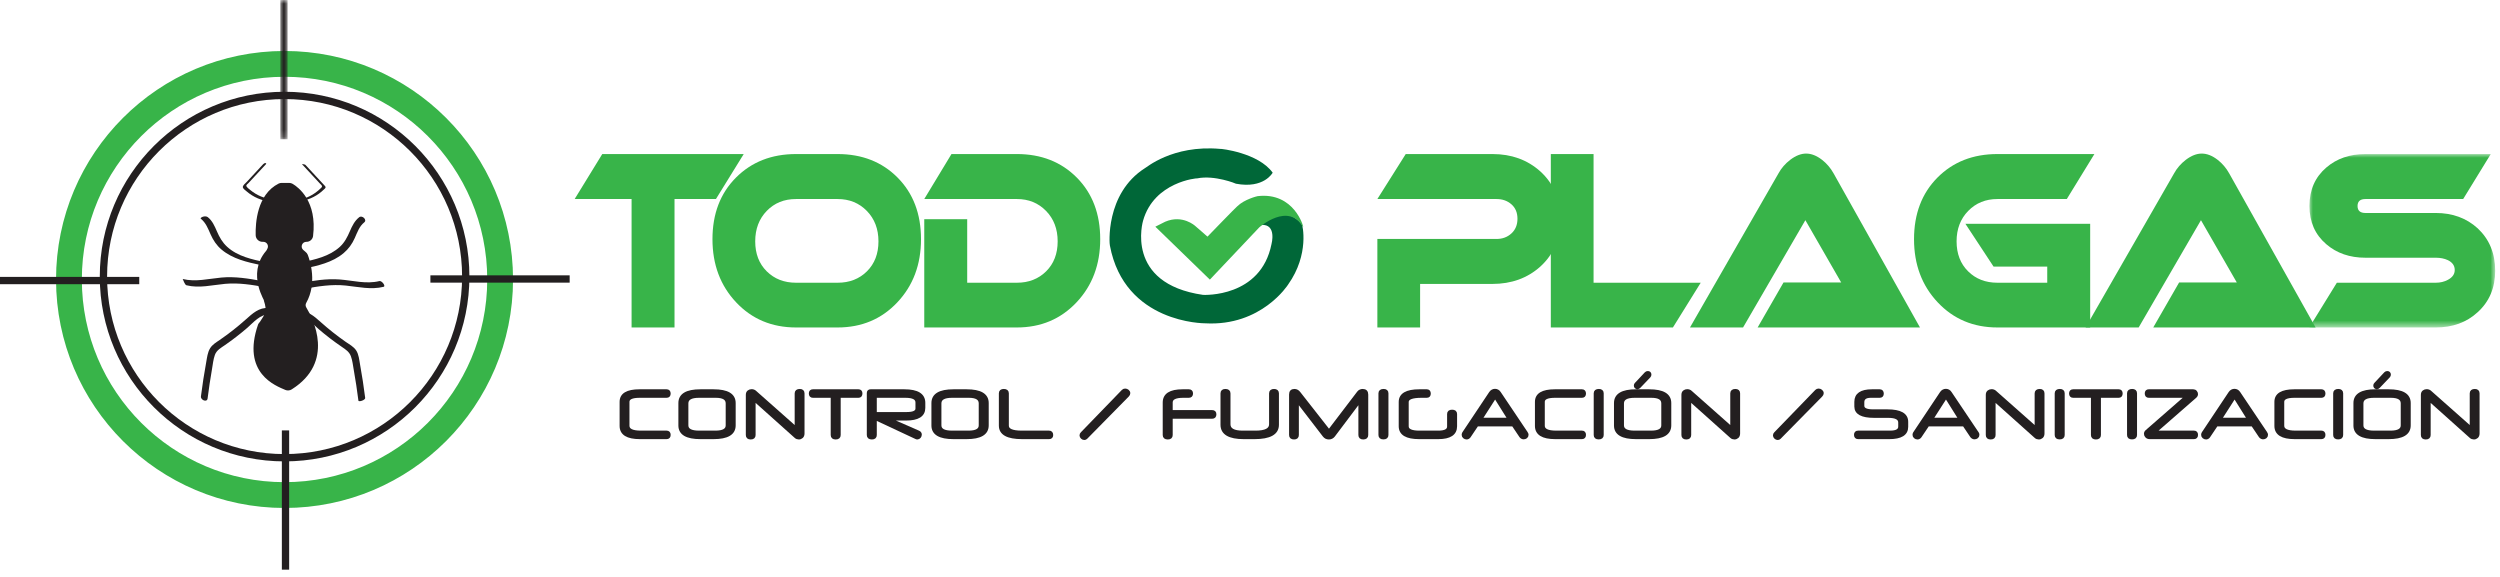
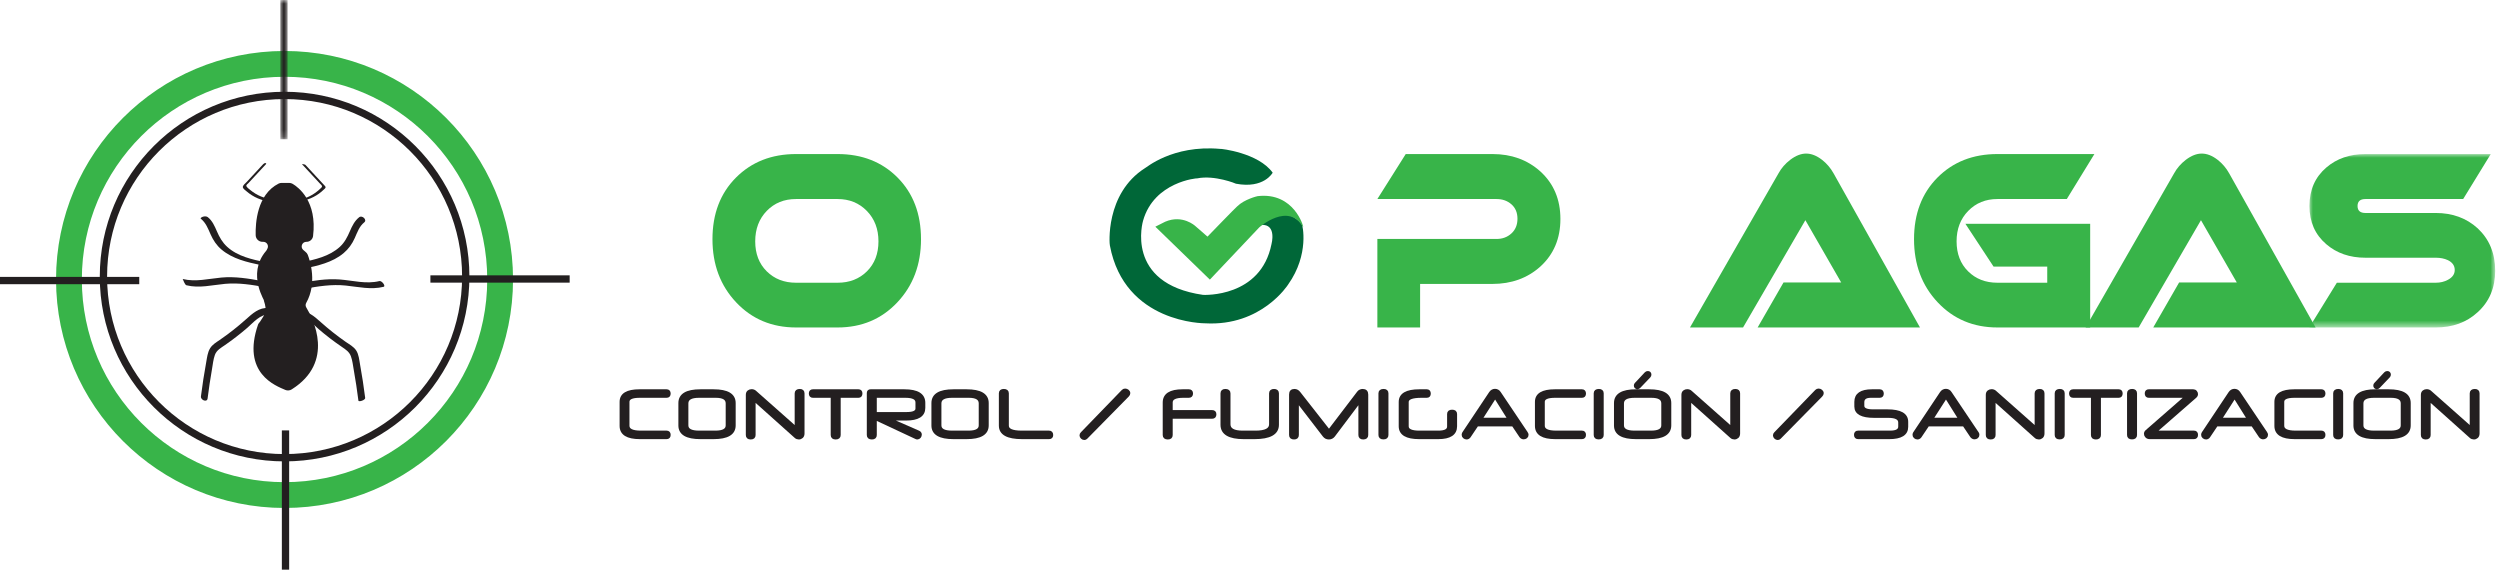
<svg xmlns="http://www.w3.org/2000/svg" xmlns:xlink="http://www.w3.org/1999/xlink" width="338px" height="78px" viewBox="0 0 338 78" version="1.1">
  <title>Group 183</title>
  <defs>
    <polygon id="path-1" points="0 0 1 0 1 18.827 0 18.827" />
    <polygon id="path-3" points="0 -7.10542736e-15 25.136 -7.10542736e-15 25.136 23.446 0 23.446" />
  </defs>
  <g id="Page-1" stroke="none" stroke-width="1" fill="none" fill-rule="evenodd">
    <g id="Group-183">
      <path d="M35.601,32.547 L35.488,32.547 C35.07,32.547 34.726,32.216 34.715,31.799 C34.673,30.179 34.895,26.382 37.734,24.955 C37.84,24.902 37.96,24.877 38.079,24.877 C38.342,24.877 38.828,24.877 39.099,24.877 C39.238,24.877 39.371,24.913 39.491,24.984 C40.229,25.421 42.749,27.27 42.18,31.895 C42.134,32.266 41.817,32.547 41.443,32.547 L41.414,32.547 C40.718,32.547 40.376,33.393 40.876,33.878 C40.976,33.975 41.085,34.071 41.206,34.163 C41.324,34.253 41.42,34.367 41.473,34.506 C41.784,35.317 42.738,38.273 41.27,40.883 C41.135,41.121 41.141,41.412 41.283,41.646 C42.209,43.169 45.129,48.888 39.361,52.519 C39.143,52.656 38.873,52.684 38.637,52.582 C37.379,52.037 32.794,50.403 35.028,43.932 C35.076,43.795 35.199,43.705 35.277,43.582 C35.981,42.484 36.329,42.135 35.806,40.566 C36.152,40.912 33.406,37.135 36.095,34.011 C36.134,33.965 36.168,33.915 36.195,33.861 L36.293,33.666 C36.55,33.152 36.176,32.547 35.601,32.547" id="Fill-1" fill="#231F20" />
      <path d="M35.601,32.547 L35.488,32.547 C35.07,32.547 34.726,32.216 34.715,31.799 C34.673,30.179 34.895,26.382 37.734,24.955 C37.84,24.902 37.96,24.877 38.079,24.877 C38.342,24.877 38.828,24.877 39.099,24.877 C39.238,24.877 39.371,24.913 39.491,24.984 C40.229,25.421 42.749,27.27 42.18,31.895 C42.134,32.266 41.817,32.547 41.443,32.547 L41.414,32.547 C40.718,32.547 40.376,33.393 40.876,33.878 C40.976,33.975 41.085,34.071 41.206,34.163 C41.324,34.253 41.42,34.367 41.473,34.506 C41.784,35.317 42.738,38.273 41.27,40.883 C41.135,41.121 41.141,41.412 41.283,41.646 C42.209,43.169 45.129,48.888 39.361,52.519 C39.143,52.656 38.873,52.684 38.637,52.582 C37.379,52.037 32.794,50.403 35.028,43.932 C35.076,43.795 35.199,43.705 35.277,43.582 C35.981,42.484 36.329,42.135 35.806,40.566 C36.152,40.912 33.406,37.135 36.095,34.011 C36.134,33.965 36.168,33.915 36.195,33.861 L36.293,33.666 C36.55,33.152 36.176,32.547 35.601,32.547 Z" id="Stroke-3" stroke="#231F20" stroke-width="0.296" />
      <path d="M36.063,26.822 C35.522,26.681 35.007,26.468 34.529,26.178 C34.296,26.038 34.074,25.881 33.864,25.709 C33.72,25.591 33.238,25.264 33.308,25.061 C33.345,24.953 33.529,24.819 33.606,24.735 C33.712,24.62 33.818,24.506 33.924,24.392 C34.147,24.151 34.369,23.912 34.592,23.672 C35.048,23.18 35.504,22.688 35.959,22.195 C36.033,22.116 35.972,22.056 35.886,22.049 C35.773,22.04 35.646,22.127 35.574,22.204 C35.075,22.742 34.577,23.28 34.079,23.817 C33.835,24.081 33.592,24.343 33.348,24.607 C33.195,24.773 32.793,25.064 32.833,25.322 C32.864,25.523 33.201,25.752 33.346,25.877 C33.571,26.072 33.811,26.248 34.064,26.405 C34.58,26.727 35.145,26.965 35.733,27.116 C35.875,27.152 36.266,26.875 36.063,26.822" id="Fill-5" fill="#231F20" />
      <path d="M35.929,35.466 C34.092,35.079 32.125,34.668 30.699,33.356 C30.063,32.771 29.668,32.069 29.329,31.285 C29.023,30.576 28.715,29.855 28.096,29.361 C27.928,29.228 27.674,29.24 27.475,29.289 C27.413,29.304 27.003,29.456 27.162,29.583 C27.834,30.119 28.129,30.912 28.466,31.673 C28.822,32.476 29.276,33.174 29.954,33.744 C31.456,35.006 33.396,35.445 35.27,35.84 C35.485,35.885 35.773,35.887 35.964,35.758 C36.104,35.662 36.14,35.51 35.929,35.466" id="Fill-7" fill="#231F20" />
      <path d="M35.41,37.992 C33.603,37.657 31.774,37.355 29.93,37.525 C28.186,37.687 26.444,38.149 24.701,37.719 C24.695,37.718 24.877,38.136 24.899,38.175 C24.962,38.28 25.073,38.536 25.204,38.569 C26.948,39 28.689,38.535 30.436,38.375 C32.279,38.207 34.106,38.506 35.914,38.842 C35.928,38.844 35.736,38.422 35.715,38.386 C35.657,38.288 35.539,38.016 35.41,37.992" id="Fill-9" fill="#231F20" />
      <path d="M36.307,41.649 C35.047,41.526 34.112,42.406 33.239,43.186 C32.119,44.187 30.937,45.116 29.698,45.966 C29.225,46.29 28.715,46.584 28.407,47.085 C28.063,47.642 27.994,48.348 27.878,48.98 C27.597,50.509 27.362,52.046 27.167,53.589 C27.104,54.088 27.994,54.457 28.067,53.872 C28.234,52.55 28.43,51.232 28.66,49.919 C28.771,49.286 28.833,48.597 29.051,47.989 C29.286,47.333 29.889,47.022 30.431,46.646 C31.459,45.932 32.451,45.166 33.4,44.351 C34.244,43.628 35.208,42.417 36.438,42.537 C37.057,42.598 36.817,41.699 36.307,41.649" id="Fill-11" fill="#231F20" />
      <path d="M41.167,27.092 C41.744,26.943 42.295,26.711 42.802,26.395 C43.025,26.256 43.239,26.101 43.442,25.933 C43.561,25.834 43.677,25.73 43.787,25.622 C43.863,25.548 44.012,25.439 44.018,25.327 C44.023,25.214 43.917,25.124 43.847,25.048 C43.732,24.922 43.614,24.797 43.498,24.671 C43.254,24.408 43.01,24.145 42.766,23.881 L41.304,22.303 C41.243,22.238 41.098,22.219 41.016,22.202 C40.994,22.198 40.807,22.177 40.836,22.208 L42.235,23.718 C42.458,23.958 42.681,24.198 42.903,24.438 C43.02,24.564 43.136,24.69 43.253,24.816 C43.338,24.907 43.548,25.071 43.538,25.207 C43.529,25.323 43.386,25.425 43.308,25.502 C43.216,25.592 43.12,25.68 43.022,25.763 C42.789,25.962 42.54,26.141 42.279,26.3 C41.791,26.595 41.262,26.813 40.71,26.956 C40.661,26.969 40.857,27.042 40.865,27.045 C40.95,27.071 41.076,27.115 41.167,27.092" id="Fill-13" fill="#231F20" />
      <path d="M41.072,36.325 C42.959,35.927 44.938,35.498 46.453,34.225 C47.121,33.663 47.611,32.976 47.965,32.182 C48.303,31.428 48.578,30.596 49.245,30.065 C49.679,29.718 48.959,29.052 48.559,29.371 C47.938,29.864 47.608,30.556 47.3,31.267 C46.962,32.051 46.593,32.778 45.956,33.365 C44.541,34.665 42.614,35.087 40.791,35.471 C40.181,35.6 40.563,36.432 41.072,36.325" id="Fill-15" fill="#231F20" />
      <path d="M41.152,39.05 C43.003,38.706 44.864,38.409 46.75,38.607 C48.456,38.786 50.159,39.198 51.862,38.777 C52.202,38.693 51.619,37.92 51.295,38 C49.512,38.441 47.731,37.923 45.945,37.786 C44.143,37.648 42.351,37.946 40.585,38.273 C40.253,38.335 40.822,39.111 41.152,39.05" id="Fill-17" fill="#231F20" />
      <path d="M39.993,42.591 C41.198,42.473 42.253,43.787 43.073,44.49 C44.077,45.352 45.129,46.156 46.222,46.902 C46.736,47.252 47.225,47.563 47.445,48.176 C47.652,48.75 47.719,49.393 47.825,49.991 C48.072,51.376 48.28,52.767 48.457,54.162 C48.484,54.382 49.411,54.107 49.371,53.787 C49.181,52.282 48.953,50.782 48.681,49.289 C48.567,48.663 48.513,47.933 48.16,47.387 C47.818,46.859 47.214,46.55 46.711,46.199 C45.538,45.38 44.416,44.49 43.35,43.537 C42.461,42.742 41.59,41.961 40.325,42.085 C40.016,42.115 39.359,42.653 39.993,42.591" id="Fill-19" fill="#231F20" />
      <path d="M62.97,37.393 C62.97,50.92 52.004,61.886 38.477,61.886 C24.95,61.886 13.984,50.92 13.984,37.393 C13.984,23.866 24.95,12.9 38.477,12.9 C52.004,12.9 62.97,23.866 62.97,37.393 Z" id="Stroke-21" stroke="#231F20" stroke-width="0.988" />
      <path d="M67.618,37.785 C67.618,53.883 54.568,66.933 38.47,66.933 C22.371,66.933 9.321,53.883 9.321,37.785 C9.321,21.687 22.371,8.637 38.47,8.637 C54.568,8.637 67.618,21.687 67.618,37.785 Z" id="Stroke-23" stroke="#38B449" stroke-width="3.489" />
      <g id="Group-27" transform="translate(37.89, 0)">
        <mask id="mask-2" fill="white">
          <use xlink:href="#path-1" />
        </mask>
        <g id="Clip-26" />
        <line x1="0.5" y1="-0" x2="0.5" y2="18.827" id="Stroke-25" stroke="#231F20" stroke-width="0.988" mask="url(#mask-2)" />
      </g>
      <line x1="38.6" y1="58.191" x2="38.6" y2="77.018" id="Stroke-28" stroke="#231F20" stroke-width="0.988" />
      <line x1="77.018" y1="37.72" x2="58.191" y2="37.72" id="Stroke-30" stroke="#231F20" stroke-width="0.988" />
      <line x1="18.827" y1="37.93" x2="-1.0658141e-14" y2="37.93" id="Stroke-32" stroke="#231F20" stroke-width="0.988" />
-       <polygon id="Fill-34" fill="#38B449" points="100.55 20.828 96.793 26.909 91.195 26.909 91.195 44.274 85.39 44.274 85.39 26.909 77.694 26.909 81.426 20.828" />
      <path d="M113.248,26.909 L107.624,26.909 C106.018,26.909 104.696,27.446 103.66,28.518 C102.623,29.592 102.105,30.963 102.105,32.632 C102.105,34.302 102.623,35.651 103.66,36.681 C104.696,37.711 106.018,38.225 107.624,38.225 L113.248,38.225 C114.854,38.225 116.176,37.711 117.213,36.681 C118.249,35.651 118.768,34.302 118.768,32.632 C118.768,30.963 118.245,29.592 117.2,28.518 C116.154,27.446 114.837,26.909 113.248,26.909 M124.52,32.34 C124.52,35.765 123.454,38.611 121.32,40.876 C119.186,43.141 116.496,44.274 113.248,44.274 L107.624,44.274 C104.359,44.274 101.66,43.141 99.527,40.876 C97.393,38.611 96.326,35.765 96.326,32.34 C96.326,28.914 97.384,26.139 99.5,24.014 C101.617,21.89 104.325,20.828 107.624,20.828 L113.248,20.828 C116.547,20.828 119.251,21.89 121.359,24.014 C123.466,26.139 124.52,28.914 124.52,32.34" id="Fill-36" fill="#38B449" />
-       <path d="M148.749,32.339 C148.749,35.765 147.682,38.61 145.549,40.875 C143.415,43.141 140.724,44.274 137.477,44.274 L124.96,44.274 L124.96,29.64 L130.765,29.64 L130.765,38.225 L137.477,38.225 C139.083,38.225 140.405,37.71 141.441,36.68 C142.478,35.651 142.996,34.301 142.996,32.631 C142.996,30.963 142.474,29.591 141.428,28.518 C140.383,27.445 139.066,26.908 137.477,26.908 L124.96,26.908 L128.64,20.827 L137.477,20.827 C140.776,20.827 143.479,21.89 145.587,24.014 C147.695,26.139 148.749,28.914 148.749,32.339" id="Fill-38" fill="#38B449" />
      <path d="M210.967,29.608 C210.967,32.253 210.06,34.399 208.246,36.046 C206.501,37.608 204.342,38.388 201.768,38.388 L191.998,38.388 L191.998,44.274 L186.219,44.274 L186.219,32.307 L202.338,32.307 C203.132,32.307 203.802,32.058 204.346,31.559 C204.89,31.061 205.162,30.4 205.162,29.575 C205.162,28.752 204.89,28.101 204.346,27.624 C203.802,27.148 203.132,26.909 202.338,26.909 L186.219,26.909 L190.054,20.828 L201.794,20.828 C204.35,20.828 206.501,21.608 208.246,23.169 C210.06,24.817 210.967,26.963 210.967,29.608" id="Fill-40" fill="#38B449" />
-       <polygon id="Fill-42" fill="#38B449" points="229.936 38.225 226.178 44.274 209.671 44.274 209.671 20.828 215.45 20.828 215.45 38.225" />
      <path d="M237.632,44.274 L241.13,38.193 L248.93,38.193 L244.085,29.77 L235.662,44.274 L228.485,44.274 L240.457,23.429 C240.836,22.735 241.363,22.128 242.037,21.608 C242.78,21.045 243.497,20.763 244.188,20.763 C244.896,20.763 245.613,21.045 246.339,21.608 C246.978,22.107 247.496,22.714 247.894,23.429 L259.581,44.274 L237.632,44.274 Z" id="Fill-44" fill="#38B449" />
      <path d="M283.162,20.828 L279.431,26.909 L270.05,26.909 C268.46,26.909 267.143,27.446 266.098,28.518 C265.053,29.592 264.53,30.963 264.53,32.632 C264.53,34.302 265.049,35.651 266.085,36.681 C267.122,37.711 268.443,38.225 270.05,38.225 L276.787,38.225 L276.787,36.047 L269.531,36.047 L265.723,30.258 L282.592,30.258 L282.592,44.274 L270.05,44.274 C266.802,44.274 264.111,43.141 261.977,40.876 C259.844,38.611 258.777,35.766 258.777,32.34 C258.777,28.914 259.831,26.14 261.938,24.015 C264.047,21.89 266.75,20.828 270.05,20.828 L283.162,20.828 Z" id="Fill-46" fill="#38B449" />
      <path d="M291.118,44.274 L294.615,38.193 L302.416,38.193 L297.57,29.77 L289.147,44.274 L281.971,44.274 L293.942,23.429 C294.322,22.735 294.849,22.128 295.522,21.608 C296.264,21.045 296.983,20.763 297.673,20.763 C298.382,20.763 299.099,21.045 299.825,21.608 C300.464,22.107 300.981,22.714 301.38,23.429 L313.067,44.274 L291.118,44.274 Z" id="Fill-48" fill="#38B449" />
      <g id="Group-52" transform="translate(312.211, 20.828)">
        <mask id="mask-4" fill="white">
          <use xlink:href="#path-3" />
        </mask>
        <g id="Clip-51" />
        <path d="M24.54,-7.10542736e-15 L20.809,6.081 L7.593,6.081 C6.884,6.081 6.53,6.396 6.53,7.024 C6.53,7.653 6.884,7.967 7.593,7.967 L17.103,7.967 C19.366,7.967 21.258,8.661 22.778,10.048 C24.35,11.523 25.137,13.43 25.137,15.771 C25.137,18.092 24.342,19.967 22.752,21.397 C21.267,22.763 19.384,23.446 17.103,23.446 L0,23.446 L3.731,17.397 L17.103,17.397 C17.708,17.397 18.252,17.268 18.735,17.007 C19.357,16.682 19.669,16.238 19.669,15.674 C19.669,15.089 19.357,14.645 18.735,14.341 C18.269,14.125 17.725,14.016 17.103,14.016 L7.593,14.016 C5.484,14.016 3.723,13.409 2.307,12.194 C0.786,10.894 0.026,9.17 0.026,7.024 C0.026,4.856 0.786,3.122 2.307,1.821 C3.723,0.607 5.484,-7.10542736e-15 7.593,-7.10542736e-15 L24.54,-7.10542736e-15 Z" id="Fill-50" fill="#38B449" mask="url(#mask-4)" />
      </g>
      <path d="M86.491,53.584 C85.433,53.584 84.904,53.833 84.904,54.329 L84.904,57.565 C84.904,58.135 85.484,58.419 86.645,58.419 L90.129,58.419 C90.359,58.419 90.474,58.545 90.474,58.796 C90.474,59.047 90.359,59.172 90.129,59.172 L86.518,59.172 C84.819,59.172 83.969,58.643 83.969,57.585 L83.969,54.328 C83.969,53.33 84.801,52.831 86.464,52.831 L90.129,52.831 C90.359,52.831 90.474,52.958 90.474,53.212 C90.474,53.46 90.359,53.584 90.129,53.584 L86.491,53.584 Z" id="Fill-53" fill="#231F20" />
      <path d="M86.491,53.584 C85.433,53.584 84.904,53.833 84.904,54.329 L84.904,57.565 C84.904,58.135 85.484,58.419 86.645,58.419 L90.129,58.419 C90.359,58.419 90.474,58.545 90.474,58.796 C90.474,59.047 90.359,59.172 90.129,59.172 L86.518,59.172 C84.819,59.172 83.969,58.643 83.969,57.585 L83.969,54.328 C83.969,53.33 84.801,52.831 86.464,52.831 L90.129,52.831 C90.359,52.831 90.474,52.958 90.474,53.212 C90.474,53.46 90.359,53.584 90.129,53.584 L86.491,53.584 Z" id="Stroke-55" stroke="#231F20" stroke-width="0.397" />
      <path d="M98.312,54.538 C98.312,53.902 97.799,53.584 96.772,53.584 L94.508,53.584 C93.415,53.584 92.869,53.902 92.869,54.538 L92.869,57.51 C92.869,58.116 93.415,58.419 94.508,58.419 L96.718,58.419 C97.781,58.419 98.312,58.116 98.312,57.51 L98.312,54.538 Z M99.265,57.512 C99.265,58.619 98.333,59.172 96.47,59.172 L94.701,59.172 C92.844,59.172 91.916,58.625 91.916,57.53 L91.916,54.491 C91.916,53.384 92.844,52.831 94.701,52.831 L96.47,52.831 C98.333,52.831 99.265,53.384 99.265,54.491 L99.265,57.512 Z" id="Fill-57" fill="#231F20" />
      <path d="M98.312,54.538 C98.312,53.902 97.799,53.584 96.772,53.584 L94.508,53.584 C93.415,53.584 92.869,53.902 92.869,54.538 L92.869,57.51 C92.869,58.116 93.415,58.419 94.508,58.419 L96.718,58.419 C97.781,58.419 98.312,58.116 98.312,57.51 L98.312,54.538 Z M99.265,57.512 C99.265,58.619 98.333,59.172 96.47,59.172 L94.701,59.172 C92.844,59.172 91.916,58.625 91.916,57.53 L91.916,54.491 C91.916,53.384 92.844,52.831 94.701,52.831 L96.47,52.831 C98.333,52.831 99.265,53.384 99.265,54.491 L99.265,57.512 Z" id="Stroke-59" stroke="#231F20" stroke-width="0.397" />
      <path d="M108.573,58.592 C108.573,58.804 108.514,58.961 108.4,59.064 C108.285,59.167 108.153,59.218 108.001,59.218 C107.928,59.218 107.853,59.204 107.775,59.177 C107.695,59.15 107.623,59.103 107.556,59.036 L101.959,54.029 L101.959,58.819 C101.959,59.085 101.805,59.218 101.496,59.218 C101.188,59.218 101.034,59.085 101.034,58.819 L101.034,53.384 C101.034,53.185 101.094,53.04 101.216,52.949 C101.335,52.858 101.469,52.813 101.615,52.813 C101.698,52.813 101.784,52.826 101.868,52.854 C101.953,52.881 102.028,52.928 102.094,52.994 L107.638,57.903 L107.638,53.185 C107.638,52.919 107.802,52.786 108.129,52.786 C108.424,52.786 108.573,52.919 108.573,53.185 L108.573,58.592 Z" id="Fill-61" fill="#231F20" />
      <path d="M108.573,58.592 C108.573,58.804 108.514,58.961 108.4,59.064 C108.285,59.167 108.153,59.218 108.001,59.218 C107.928,59.218 107.853,59.204 107.775,59.177 C107.695,59.15 107.623,59.103 107.556,59.036 L101.959,54.029 L101.959,58.819 C101.959,59.085 101.805,59.218 101.496,59.218 C101.188,59.218 101.034,59.085 101.034,58.819 L101.034,53.384 C101.034,53.185 101.094,53.04 101.216,52.949 C101.335,52.858 101.469,52.813 101.615,52.813 C101.698,52.813 101.784,52.826 101.868,52.854 C101.953,52.881 102.028,52.928 102.094,52.994 L107.638,57.903 L107.638,53.185 C107.638,52.919 107.802,52.786 108.129,52.786 C108.424,52.786 108.573,52.919 108.573,53.185 L108.573,58.592 Z" id="Stroke-63" stroke="#231F20" stroke-width="0.397" />
      <path d="M113.463,53.584 L113.463,58.818 C113.463,59.085 113.303,59.218 112.982,59.218 C112.668,59.218 112.51,59.085 112.51,58.818 L112.51,53.584 L109.907,53.584 C109.671,53.584 109.553,53.454 109.553,53.194 C109.553,52.952 109.671,52.831 109.907,52.831 L116.067,52.831 C116.291,52.831 116.402,52.952 116.402,53.194 C116.402,53.454 116.291,53.584 116.067,53.584 L113.463,53.584 Z" id="Fill-65" fill="#231F20" />
      <path d="M113.463,53.584 L113.463,58.818 C113.463,59.085 113.303,59.218 112.982,59.218 C112.668,59.218 112.51,59.085 112.51,58.818 L112.51,53.584 L109.907,53.584 C109.671,53.584 109.553,53.454 109.553,53.194 C109.553,52.952 109.671,52.831 109.907,52.831 L116.067,52.831 C116.291,52.831 116.402,52.952 116.402,53.194 C116.402,53.454 116.291,53.584 116.067,53.584 L113.463,53.584 Z" id="Stroke-67" stroke="#231F20" stroke-width="0.397" />
      <path d="M123.969,54.41 C123.969,53.86 123.451,53.584 122.416,53.584 L118.344,53.584 L118.344,55.907 L122.581,55.907 C123.505,55.907 123.969,55.683 123.969,55.235 L123.969,54.41 Z M124.903,55.145 C124.903,56.155 124.099,56.66 122.49,56.66 L120.177,56.66 L124.177,58.41 C124.267,58.447 124.332,58.497 124.371,58.56 C124.412,58.624 124.43,58.689 124.43,58.755 C124.43,58.87 124.391,58.976 124.314,59.073 C124.234,59.17 124.135,59.218 124.013,59.218 C123.96,59.218 123.898,59.2 123.832,59.163 L118.344,56.596 L118.344,58.819 C118.344,59.085 118.189,59.218 117.88,59.218 C117.555,59.218 117.391,59.085 117.391,58.819 L117.391,53.139 C117.391,52.934 117.493,52.831 117.7,52.831 L122.272,52.831 C124.025,52.831 124.903,53.375 124.903,54.464 L124.903,55.145 Z" id="Fill-69" fill="#231F20" />
      <path d="M123.969,54.41 C123.969,53.86 123.451,53.584 122.416,53.584 L118.344,53.584 L118.344,55.907 L122.581,55.907 C123.505,55.907 123.969,55.683 123.969,55.235 L123.969,54.41 Z M124.903,55.145 C124.903,56.155 124.099,56.66 122.49,56.66 L120.177,56.66 L124.177,58.41 C124.267,58.447 124.332,58.497 124.371,58.56 C124.412,58.624 124.43,58.689 124.43,58.755 C124.43,58.87 124.391,58.976 124.314,59.073 C124.234,59.17 124.135,59.218 124.013,59.218 C123.96,59.218 123.898,59.2 123.832,59.163 L118.344,56.596 L118.344,58.819 C118.344,59.085 118.189,59.218 117.88,59.218 C117.555,59.218 117.391,59.085 117.391,58.819 L117.391,53.139 C117.391,52.934 117.493,52.831 117.7,52.831 L122.272,52.831 C124.025,52.831 124.903,53.375 124.903,54.464 L124.903,55.145 Z" id="Stroke-71" stroke="#231F20" stroke-width="0.397" />
      <path d="M132.523,54.538 C132.523,53.902 132.01,53.584 130.983,53.584 L128.719,53.584 C127.626,53.584 127.08,53.902 127.08,54.538 L127.08,57.51 C127.08,58.116 127.626,58.419 128.719,58.419 L130.929,58.419 C131.992,58.419 132.523,58.116 132.523,57.51 L132.523,54.538 Z M133.476,57.512 C133.476,58.619 132.544,59.172 130.681,59.172 L128.912,59.172 C127.055,59.172 126.127,58.625 126.127,57.53 L126.127,54.491 C126.127,53.384 127.055,52.831 128.912,52.831 L130.681,52.831 C132.544,52.831 133.476,53.384 133.476,54.491 L133.476,57.512 Z" id="Fill-73" fill="#231F20" />
      <path d="M132.523,54.538 C132.523,53.902 132.01,53.584 130.983,53.584 L128.719,53.584 C127.626,53.584 127.08,53.902 127.08,54.538 L127.08,57.51 C127.08,58.116 127.626,58.419 128.719,58.419 L130.929,58.419 C131.992,58.419 132.523,58.116 132.523,57.51 L132.523,54.538 Z M133.476,57.512 C133.476,58.619 132.544,59.172 130.681,59.172 L128.912,59.172 C127.055,59.172 126.127,58.625 126.127,57.53 L126.127,54.491 C126.127,53.384 127.055,52.831 128.912,52.831 L130.681,52.831 C132.544,52.831 133.476,53.384 133.476,54.491 L133.476,57.512 Z" id="Stroke-75" stroke="#231F20" stroke-width="0.397" />
      <path d="M138.184,59.172 C136.225,59.172 135.245,58.631 135.245,57.548 L135.245,53.175 C135.245,52.915 135.402,52.785 135.716,52.785 C136.037,52.785 136.197,52.916 136.197,53.176 L136.197,57.556 C136.197,58.131 136.844,58.419 138.139,58.419 L141.831,58.419 C142.073,58.419 142.194,58.553 142.194,58.822 C142.194,59.055 142.073,59.172 141.831,59.172 L138.184,59.172 Z" id="Fill-77" fill="#231F20" />
      <path d="M138.184,59.172 C136.225,59.172 135.245,58.631 135.245,57.548 L135.245,53.175 C135.245,52.915 135.402,52.785 135.716,52.785 C136.037,52.785 136.197,52.916 136.197,53.176 L136.197,57.556 C136.197,58.131 136.844,58.419 138.139,58.419 L141.831,58.419 C142.073,58.419 142.194,58.553 142.194,58.822 C142.194,59.055 142.073,59.172 141.831,59.172 L138.184,59.172 Z" id="Stroke-79" stroke="#231F20" stroke-width="0.397" />
      <path d="M146.848,59.182 C146.775,59.254 146.694,59.291 146.603,59.291 C146.488,59.291 146.384,59.247 146.29,59.159 C146.196,59.072 146.149,58.97 146.149,58.855 C146.149,58.759 146.195,58.665 146.286,58.574 L151.819,52.858 C151.904,52.774 152.004,52.731 152.119,52.731 C152.179,52.731 152.24,52.742 152.3,52.763 C152.361,52.785 152.413,52.815 152.459,52.854 C152.504,52.893 152.542,52.939 152.573,52.99 C152.602,53.041 152.618,53.098 152.618,53.158 C152.618,53.266 152.569,53.37 152.473,53.466 L146.848,59.182 Z" id="Fill-81" fill="#231F20" />
      <path d="M146.848,59.182 C146.775,59.254 146.694,59.291 146.603,59.291 C146.488,59.291 146.384,59.247 146.29,59.159 C146.196,59.072 146.149,58.97 146.149,58.855 C146.149,58.759 146.195,58.665 146.286,58.574 L151.819,52.858 C151.904,52.774 152.004,52.731 152.119,52.731 C152.179,52.731 152.24,52.742 152.3,52.763 C152.361,52.785 152.413,52.815 152.459,52.854 C152.504,52.893 152.542,52.939 152.573,52.99 C152.602,53.041 152.618,53.098 152.618,53.158 C152.618,53.266 152.569,53.37 152.473,53.466 L146.848,59.182 Z" id="Stroke-83" stroke="#231F20" stroke-width="0.397" />
      <path d="M158.351,56.414 L158.351,58.819 C158.351,59.084 158.197,59.218 157.888,59.218 C157.562,59.218 157.398,59.084 157.398,58.819 L157.398,54.419 C157.398,53.361 158.227,52.831 159.884,52.831 L160.728,52.831 C160.976,52.831 161.1,52.953 161.1,53.194 C161.1,53.455 160.976,53.584 160.728,53.584 L159.975,53.584 C158.892,53.584 158.351,53.859 158.351,54.41 L158.351,55.644 L163.894,55.644 C164.136,55.644 164.257,55.767 164.257,56.016 C164.257,56.282 164.136,56.414 163.894,56.414 L158.351,56.414 Z" id="Fill-85" fill="#231F20" />
      <path d="M158.351,56.414 L158.351,58.819 C158.351,59.084 158.197,59.218 157.888,59.218 C157.562,59.218 157.398,59.084 157.398,58.819 L157.398,54.419 C157.398,53.361 158.227,52.831 159.884,52.831 L160.728,52.831 C160.976,52.831 161.1,52.953 161.1,53.194 C161.1,53.455 160.976,53.584 160.728,53.584 L159.975,53.584 C158.892,53.584 158.351,53.859 158.351,54.41 L158.351,55.644 L163.894,55.644 C164.136,55.644 164.257,55.767 164.257,56.016 C164.257,56.282 164.136,56.414 163.894,56.414 L158.351,56.414 Z" id="Stroke-87" stroke="#231F20" stroke-width="0.397" />
      <path d="M172.713,57.431 C172.713,58.592 171.672,59.173 169.592,59.173 L168.168,59.173 C166.196,59.173 165.21,58.592 165.21,57.431 L165.21,53.185 C165.21,52.919 165.364,52.786 165.673,52.786 C166,52.786 166.163,52.919 166.163,53.186 L166.163,57.366 C166.163,58.068 166.783,58.42 168.023,58.42 L169.746,58.42 C171.101,58.42 171.778,58.068 171.778,57.366 L171.778,53.186 C171.778,52.919 171.936,52.786 172.25,52.786 C172.559,52.786 172.713,52.919 172.713,53.185 L172.713,57.431 Z" id="Fill-89" fill="#231F20" />
      <path d="M172.713,57.431 C172.713,58.592 171.672,59.173 169.592,59.173 L168.168,59.173 C166.196,59.173 165.21,58.592 165.21,57.431 L165.21,53.185 C165.21,52.919 165.364,52.786 165.673,52.786 C166,52.786 166.163,52.919 166.163,53.186 L166.163,57.366 C166.163,58.068 166.783,58.42 168.023,58.42 L169.746,58.42 C171.101,58.42 171.778,58.068 171.778,57.366 L171.778,53.186 C171.778,52.919 171.936,52.786 172.25,52.786 C172.559,52.786 172.713,52.919 172.713,53.185 L172.713,57.431 Z" id="Stroke-91" stroke="#231F20" stroke-width="0.397" />
      <path d="M184.788,58.818 C184.788,59.085 184.628,59.217 184.307,59.217 C184.005,59.217 183.853,59.085 183.853,58.818 L183.853,54.192 L180.315,58.891 C180.146,59.109 179.931,59.217 179.671,59.217 C179.526,59.217 179.4,59.19 179.295,59.136 C179.189,59.081 179.094,59 179.009,58.891 L175.407,54.21 L175.407,58.818 C175.407,59.085 175.256,59.217 174.954,59.217 C174.639,59.217 174.482,59.085 174.482,58.818 L174.482,53.33 C174.482,52.966 174.657,52.785 175.008,52.785 C175.256,52.785 175.465,52.897 175.634,53.121 L179.68,58.283 L183.654,53.067 C183.721,52.976 183.805,52.906 183.908,52.858 C184.011,52.809 184.12,52.785 184.235,52.785 C184.603,52.785 184.788,52.973 184.788,53.348 L184.788,58.818 Z" id="Fill-93" fill="#231F20" />
      <path d="M184.788,58.818 C184.788,59.085 184.628,59.217 184.307,59.217 C184.005,59.217 183.853,59.085 183.853,58.818 L183.853,54.192 L180.315,58.891 C180.146,59.109 179.931,59.217 179.671,59.217 C179.526,59.217 179.4,59.19 179.295,59.136 C179.189,59.081 179.094,59 179.009,58.891 L175.407,54.21 L175.407,58.818 C175.407,59.085 175.256,59.217 174.954,59.217 C174.639,59.217 174.482,59.085 174.482,58.818 L174.482,53.33 C174.482,52.966 174.657,52.785 175.008,52.785 C175.256,52.785 175.465,52.897 175.634,53.121 L179.68,58.283 L183.654,53.067 C183.721,52.976 183.805,52.906 183.908,52.858 C184.011,52.809 184.12,52.785 184.235,52.785 C184.603,52.785 184.788,52.973 184.788,53.348 L184.788,58.818 Z" id="Stroke-95" stroke="#231F20" stroke-width="0.397" />
      <path d="M187.518,58.818 C187.518,59.078 187.358,59.208 187.037,59.208 C186.723,59.208 186.565,59.078 186.565,58.818 L186.565,53.175 C186.565,52.915 186.732,52.785 187.064,52.785 C187.367,52.785 187.518,52.915 187.518,53.175 L187.518,58.818 Z" id="Fill-97" fill="#231F20" />
      <path d="M187.518,58.818 C187.518,59.078 187.358,59.208 187.037,59.208 C186.723,59.208 186.565,59.078 186.565,58.818 L186.565,53.175 C186.565,52.915 186.732,52.785 187.064,52.785 C187.367,52.785 187.518,52.915 187.518,53.175 L187.518,58.818 Z" id="Stroke-99" stroke="#231F20" stroke-width="0.397" />
      <path d="M196.799,57.63 C196.799,58.658 196.016,59.172 194.449,59.172 L191.873,59.172 C190.161,59.172 189.305,58.658 189.305,57.63 L189.305,54.346 C189.305,53.336 190.17,52.831 191.9,52.831 L192.907,52.831 C193.131,52.831 193.243,52.958 193.243,53.212 C193.243,53.46 193.131,53.584 192.907,53.584 L192.191,53.584 C190.902,53.584 190.258,53.838 190.258,54.347 L190.258,57.638 C190.258,58.159 190.805,58.42 191.9,58.42 L194.449,58.42 C195.381,58.42 195.846,58.169 195.846,57.667 L195.846,55.97 C195.846,55.716 196.007,55.589 196.327,55.589 C196.642,55.589 196.799,55.716 196.799,55.97 L196.799,57.63 Z" id="Fill-101" fill="#231F20" />
      <path d="M196.799,57.63 C196.799,58.658 196.016,59.172 194.449,59.172 L191.873,59.172 C190.161,59.172 189.305,58.658 189.305,57.63 L189.305,54.346 C189.305,53.336 190.17,52.831 191.9,52.831 L192.907,52.831 C193.131,52.831 193.243,52.958 193.243,53.212 C193.243,53.46 193.131,53.584 192.907,53.584 L192.191,53.584 C190.902,53.584 190.258,53.838 190.258,54.347 L190.258,57.638 C190.258,58.159 190.805,58.42 191.9,58.42 L194.449,58.42 C195.381,58.42 195.846,58.169 195.846,57.667 L195.846,55.97 C195.846,55.716 196.007,55.589 196.327,55.589 C196.642,55.589 196.799,55.716 196.799,55.97 L196.799,57.63 Z" id="Stroke-103" stroke="#231F20" stroke-width="0.397" />
      <path d="M200.201,56.678 L204.039,56.678 L202.142,53.648 L200.201,56.678 Z M204.565,57.449 L199.702,57.449 L198.65,59.018 C198.601,59.085 198.544,59.135 198.477,59.168 C198.411,59.201 198.35,59.218 198.296,59.218 C198.169,59.218 198.057,59.177 197.96,59.095 C197.864,59.014 197.815,58.913 197.815,58.792 C197.815,58.713 197.836,58.635 197.879,58.556 L201.516,53.103 C201.595,52.989 201.687,52.904 201.793,52.849 C201.899,52.795 202.01,52.768 202.124,52.768 C202.239,52.768 202.349,52.795 202.455,52.849 C202.561,52.904 202.651,52.989 202.723,53.103 L206.379,58.547 C206.415,58.589 206.438,58.633 206.447,58.678 C206.456,58.723 206.461,58.761 206.461,58.792 C206.461,58.919 206.414,59.018 206.32,59.091 C206.226,59.163 206.116,59.2 205.989,59.2 C205.929,59.2 205.864,59.183 205.794,59.15 C205.724,59.117 205.662,59.067 205.608,59 L204.565,57.449 Z" id="Fill-105" fill="#231F20" />
      <path d="M200.201,56.678 L204.039,56.678 L202.142,53.648 L200.201,56.678 Z M204.565,57.449 L199.702,57.449 L198.65,59.018 C198.601,59.085 198.544,59.135 198.477,59.168 C198.411,59.201 198.35,59.218 198.296,59.218 C198.169,59.218 198.057,59.177 197.96,59.095 C197.864,59.014 197.815,58.913 197.815,58.792 C197.815,58.713 197.836,58.635 197.879,58.556 L201.516,53.103 C201.595,52.989 201.687,52.904 201.793,52.849 C201.899,52.795 202.01,52.768 202.124,52.768 C202.239,52.768 202.349,52.795 202.455,52.849 C202.561,52.904 202.651,52.989 202.723,53.103 L206.379,58.547 C206.415,58.589 206.438,58.633 206.447,58.678 C206.456,58.723 206.461,58.761 206.461,58.792 C206.461,58.919 206.414,59.018 206.32,59.091 C206.226,59.163 206.116,59.2 205.989,59.2 C205.929,59.2 205.864,59.183 205.794,59.15 C205.724,59.117 205.662,59.067 205.608,59 L204.565,57.449 Z" id="Stroke-107" stroke="#231F20" stroke-width="0.397" />
      <path d="M210.244,53.584 C209.186,53.584 208.657,53.833 208.657,54.329 L208.657,57.565 C208.657,58.135 209.237,58.419 210.398,58.419 L213.882,58.419 C214.112,58.419 214.227,58.545 214.227,58.796 C214.227,59.047 214.112,59.172 213.882,59.172 L210.271,59.172 C208.572,59.172 207.722,58.643 207.722,57.585 L207.722,54.328 C207.722,53.33 208.554,52.831 210.217,52.831 L213.882,52.831 C214.112,52.831 214.227,52.958 214.227,53.212 C214.227,53.46 214.112,53.584 213.882,53.584 L210.244,53.584 Z" id="Fill-109" fill="#231F20" />
      <path d="M210.244,53.584 C209.186,53.584 208.657,53.833 208.657,54.329 L208.657,57.565 C208.657,58.135 209.237,58.419 210.398,58.419 L213.882,58.419 C214.112,58.419 214.227,58.545 214.227,58.796 C214.227,59.047 214.112,59.172 213.882,59.172 L210.271,59.172 C208.572,59.172 207.722,58.643 207.722,57.585 L207.722,54.328 C207.722,53.33 208.554,52.831 210.217,52.831 L213.882,52.831 C214.112,52.831 214.227,52.958 214.227,53.212 C214.227,53.46 214.112,53.584 213.882,53.584 L210.244,53.584 Z" id="Stroke-111" stroke="#231F20" stroke-width="0.397" />
      <path d="M216.622,58.818 C216.622,59.078 216.462,59.208 216.141,59.208 C215.827,59.208 215.669,59.078 215.669,58.818 L215.669,53.175 C215.669,52.915 215.836,52.785 216.168,52.785 C216.471,52.785 216.622,52.915 216.622,53.175 L216.622,58.818 Z" id="Fill-113" fill="#231F20" />
      <path d="M216.622,58.818 C216.622,59.078 216.462,59.208 216.141,59.208 C215.827,59.208 215.669,59.078 215.669,58.818 L215.669,53.175 C215.669,52.915 215.836,52.785 216.168,52.785 C216.471,52.785 216.622,52.915 216.622,53.175 L216.622,58.818 Z" id="Stroke-115" stroke="#231F20" stroke-width="0.397" />
      <path d="M221.612,52.314 C221.557,52.38 221.482,52.414 221.385,52.414 C221.192,52.414 221.095,52.314 221.095,52.114 C221.095,52.029 221.125,51.96 221.186,51.905 L222.528,50.472 C222.601,50.399 222.685,50.363 222.782,50.363 C222.976,50.363 223.072,50.463 223.072,50.663 C223.072,50.735 223.042,50.808 222.982,50.88 L221.612,52.314 Z M224.805,54.538 C224.805,53.902 224.292,53.584 223.266,53.584 L221.001,53.584 C219.908,53.584 219.362,53.902 219.362,54.538 L219.362,57.51 C219.362,58.116 219.908,58.419 221.001,58.419 L223.211,58.419 C224.274,58.419 224.805,58.116 224.805,57.51 L224.805,54.538 Z M225.758,57.512 C225.758,58.619 224.826,59.172 222.964,59.172 L221.195,59.172 C219.338,59.172 218.409,58.625 218.409,57.53 L218.409,54.491 C218.409,53.384 219.338,52.831 221.195,52.831 L222.964,52.831 C224.826,52.831 225.758,53.384 225.758,54.491 L225.758,57.512 Z" id="Fill-117" fill="#231F20" />
      <path d="M221.612,52.314 C221.557,52.38 221.482,52.414 221.385,52.414 C221.192,52.414 221.095,52.314 221.095,52.114 C221.095,52.029 221.125,51.96 221.186,51.905 L222.528,50.472 C222.601,50.399 222.685,50.363 222.782,50.363 C222.976,50.363 223.072,50.463 223.072,50.663 C223.072,50.735 223.042,50.808 222.982,50.88 L221.612,52.314 Z M224.805,54.538 C224.805,53.902 224.292,53.584 223.266,53.584 L221.001,53.584 C219.908,53.584 219.362,53.902 219.362,54.538 L219.362,57.51 C219.362,58.116 219.908,58.419 221.001,58.419 L223.211,58.419 C224.274,58.419 224.805,58.116 224.805,57.51 L224.805,54.538 Z M225.758,57.512 C225.758,58.619 224.826,59.172 222.964,59.172 L221.195,59.172 C219.338,59.172 218.409,58.625 218.409,57.53 L218.409,54.491 C218.409,53.384 219.338,52.831 221.195,52.831 L222.964,52.831 C224.826,52.831 225.758,53.384 225.758,54.491 L225.758,57.512 Z" id="Stroke-119" stroke="#231F20" stroke-width="0.397" />
      <path d="M235.065,58.592 C235.065,58.804 235.007,58.961 234.893,59.064 C234.778,59.167 234.645,59.218 234.494,59.218 C234.421,59.218 234.345,59.204 234.267,59.177 C234.188,59.15 234.115,59.103 234.049,59.036 L228.451,54.029 L228.451,58.819 C228.451,59.085 228.297,59.218 227.989,59.218 C227.68,59.218 227.526,59.085 227.526,58.819 L227.526,53.384 C227.526,53.185 227.586,53.04 227.708,52.949 C227.828,52.858 227.961,52.813 228.107,52.813 C228.191,52.813 228.276,52.826 228.36,52.854 C228.445,52.881 228.521,52.928 228.587,52.994 L234.13,57.903 L234.13,53.185 C234.13,52.919 234.294,52.786 234.621,52.786 C234.917,52.786 235.065,52.919 235.065,53.185 L235.065,58.592 Z" id="Fill-121" fill="#231F20" />
      <path d="M235.065,58.592 C235.065,58.804 235.007,58.961 234.893,59.064 C234.778,59.167 234.645,59.218 234.494,59.218 C234.421,59.218 234.345,59.204 234.267,59.177 C234.188,59.15 234.115,59.103 234.049,59.036 L228.451,54.029 L228.451,58.819 C228.451,59.085 228.297,59.218 227.989,59.218 C227.68,59.218 227.526,59.085 227.526,58.819 L227.526,53.384 C227.526,53.185 227.586,53.04 227.708,52.949 C227.828,52.858 227.961,52.813 228.107,52.813 C228.191,52.813 228.276,52.826 228.36,52.854 C228.445,52.881 228.521,52.928 228.587,52.994 L234.13,57.903 L234.13,53.185 C234.13,52.919 234.294,52.786 234.621,52.786 C234.917,52.786 235.065,52.919 235.065,53.185 L235.065,58.592 Z" id="Stroke-123" stroke="#231F20" stroke-width="0.397" />
      <path d="M240.599,59.182 C240.526,59.254 240.445,59.291 240.354,59.291 C240.239,59.291 240.135,59.247 240.041,59.159 C239.947,59.072 239.9,58.97 239.9,58.855 C239.9,58.759 239.946,58.665 240.037,58.574 L245.57,52.858 C245.655,52.774 245.755,52.731 245.87,52.731 C245.93,52.731 245.991,52.742 246.051,52.763 C246.112,52.785 246.164,52.815 246.21,52.854 C246.255,52.893 246.293,52.939 246.324,52.99 C246.353,53.041 246.369,53.098 246.369,53.158 C246.369,53.266 246.32,53.37 246.224,53.466 L240.599,59.182 Z" id="Fill-125" fill="#231F20" />
      <path d="M240.599,59.182 C240.526,59.254 240.445,59.291 240.354,59.291 C240.239,59.291 240.135,59.247 240.041,59.159 C239.947,59.072 239.9,58.97 239.9,58.855 C239.9,58.759 239.946,58.665 240.037,58.574 L245.57,52.858 C245.655,52.774 245.755,52.731 245.87,52.731 C245.93,52.731 245.991,52.742 246.051,52.763 C246.112,52.785 246.164,52.815 246.21,52.854 C246.255,52.893 246.293,52.939 246.324,52.99 C246.353,53.041 246.369,53.098 246.369,53.158 C246.369,53.266 246.32,53.37 246.224,53.466 L240.599,59.182 Z" id="Stroke-127" stroke="#231F20" stroke-width="0.397" />
      <path d="M257.79,57.708 C257.79,58.684 257.001,59.172 255.423,59.172 L251.213,59.172 C250.978,59.172 250.86,59.044 250.86,58.787 C250.86,58.542 250.978,58.419 251.213,58.419 L255.542,58.419 C256.407,58.419 256.839,58.17 256.839,57.672 L256.839,57.125 C256.839,56.573 256.321,56.296 255.29,56.296 L253.378,56.296 C251.729,56.296 250.905,55.852 250.905,54.963 L250.905,54.328 C250.905,53.33 251.631,52.831 253.082,52.831 L254.135,52.831 C254.37,52.831 254.489,52.961 254.489,53.221 C254.489,53.463 254.37,53.584 254.135,53.584 L252.937,53.584 C252.217,53.584 251.857,53.852 251.857,54.388 L251.857,54.866 C251.857,55.318 252.316,55.543 253.234,55.543 L255.173,55.543 C256.919,55.543 257.79,56.038 257.79,57.026 L257.79,57.708 Z" id="Fill-129" fill="#231F20" />
      <path d="M257.79,57.708 C257.79,58.684 257.001,59.172 255.423,59.172 L251.213,59.172 C250.978,59.172 250.86,59.044 250.86,58.787 C250.86,58.542 250.978,58.419 251.213,58.419 L255.542,58.419 C256.407,58.419 256.839,58.17 256.839,57.672 L256.839,57.125 C256.839,56.573 256.321,56.296 255.29,56.296 L253.378,56.296 C251.729,56.296 250.905,55.852 250.905,54.963 L250.905,54.328 C250.905,53.33 251.631,52.831 253.082,52.831 L254.135,52.831 C254.37,52.831 254.489,52.961 254.489,53.221 C254.489,53.463 254.37,53.584 254.135,53.584 L252.937,53.584 C252.217,53.584 251.857,53.852 251.857,54.388 L251.857,54.866 C251.857,55.318 252.316,55.543 253.234,55.543 L255.173,55.543 C256.919,55.543 257.79,56.038 257.79,57.026 L257.79,57.708 Z" id="Stroke-131" stroke="#231F20" stroke-width="0.397" />
      <path d="M261.156,56.678 L264.995,56.678 L263.098,53.648 L261.156,56.678 Z M265.521,57.449 L260.658,57.449 L259.606,59.018 C259.557,59.085 259.5,59.135 259.433,59.168 C259.366,59.201 259.305,59.218 259.252,59.218 C259.125,59.218 259.012,59.177 258.916,59.095 C258.818,59.014 258.771,58.913 258.771,58.792 C258.771,58.713 258.791,58.635 258.834,58.556 L262.471,53.103 C262.551,52.989 262.642,52.904 262.748,52.849 C262.854,52.795 262.966,52.768 263.08,52.768 C263.195,52.768 263.305,52.795 263.411,52.849 C263.517,52.904 263.606,52.989 263.678,53.103 L267.336,58.547 C267.372,58.589 267.394,58.633 267.402,58.678 C267.413,58.723 267.416,58.761 267.416,58.792 C267.416,58.919 267.37,59.018 267.276,59.091 C267.182,59.163 267.072,59.2 266.945,59.2 C266.885,59.2 266.818,59.183 266.75,59.15 C266.68,59.117 266.618,59.067 266.563,59 L265.521,57.449 Z" id="Fill-133" fill="#231F20" />
      <path d="M261.156,56.678 L264.995,56.678 L263.098,53.648 L261.156,56.678 Z M265.521,57.449 L260.658,57.449 L259.606,59.018 C259.557,59.085 259.5,59.135 259.433,59.168 C259.366,59.201 259.305,59.218 259.252,59.218 C259.125,59.218 259.012,59.177 258.916,59.095 C258.818,59.014 258.771,58.913 258.771,58.792 C258.771,58.713 258.791,58.635 258.834,58.556 L262.471,53.103 C262.551,52.989 262.642,52.904 262.748,52.849 C262.854,52.795 262.966,52.768 263.08,52.768 C263.195,52.768 263.305,52.795 263.411,52.849 C263.517,52.904 263.606,52.989 263.678,53.103 L267.336,58.547 C267.372,58.589 267.394,58.633 267.402,58.678 C267.413,58.723 267.416,58.761 267.416,58.792 C267.416,58.919 267.37,59.018 267.276,59.091 C267.182,59.163 267.072,59.2 266.945,59.2 C266.885,59.2 266.818,59.183 266.75,59.15 C266.68,59.117 266.618,59.067 266.563,59 L265.521,57.449 Z" id="Stroke-135" stroke="#231F20" stroke-width="0.397" />
      <path d="M276.217,58.592 C276.217,58.804 276.159,58.961 276.045,59.064 C275.93,59.167 275.797,59.218 275.646,59.218 C275.572,59.218 275.497,59.204 275.419,59.177 C275.34,59.15 275.268,59.103 275.201,59.036 L269.604,54.029 L269.604,58.819 C269.604,59.085 269.449,59.218 269.141,59.218 C268.832,59.218 268.678,59.085 268.678,58.819 L268.678,53.384 C268.678,53.185 268.738,53.04 268.86,52.949 C268.981,52.858 269.113,52.813 269.259,52.813 C269.343,52.813 269.428,52.826 269.513,52.854 C269.597,52.881 269.673,52.928 269.739,52.994 L275.282,57.903 L275.282,53.185 C275.282,52.919 275.446,52.786 275.773,52.786 C276.069,52.786 276.217,52.919 276.217,53.185 L276.217,58.592 Z" id="Fill-137" fill="#231F20" />
      <path d="M276.217,58.592 C276.217,58.804 276.159,58.961 276.045,59.064 C275.93,59.167 275.797,59.218 275.646,59.218 C275.572,59.218 275.497,59.204 275.419,59.177 C275.34,59.15 275.268,59.103 275.201,59.036 L269.604,54.029 L269.604,58.819 C269.604,59.085 269.449,59.218 269.141,59.218 C268.832,59.218 268.678,59.085 268.678,58.819 L268.678,53.384 C268.678,53.185 268.738,53.04 268.86,52.949 C268.981,52.858 269.113,52.813 269.259,52.813 C269.343,52.813 269.428,52.826 269.513,52.854 C269.597,52.881 269.673,52.928 269.739,52.994 L275.282,57.903 L275.282,53.185 C275.282,52.919 275.446,52.786 275.773,52.786 C276.069,52.786 276.217,52.919 276.217,53.185 L276.217,58.592 Z" id="Stroke-139" stroke="#231F20" stroke-width="0.397" />
      <path d="M278.947,58.818 C278.947,59.078 278.786,59.208 278.466,59.208 C278.151,59.208 277.995,59.078 277.995,58.818 L277.995,53.175 C277.995,52.915 278.161,52.785 278.493,52.785 C278.796,52.785 278.947,52.915 278.947,53.175 L278.947,58.818 Z" id="Fill-141" fill="#231F20" />
      <path d="M278.947,58.818 C278.947,59.078 278.786,59.208 278.466,59.208 C278.151,59.208 277.995,59.078 277.995,58.818 L277.995,53.175 C277.995,52.915 278.161,52.785 278.493,52.785 C278.796,52.785 278.947,52.915 278.947,53.175 L278.947,58.818 Z" id="Stroke-143" stroke="#231F20" stroke-width="0.397" />
      <path d="M283.847,53.584 L283.847,58.818 C283.847,59.085 283.686,59.218 283.366,59.218 C283.051,59.218 282.894,59.085 282.894,58.818 L282.894,53.584 L280.29,53.584 C280.054,53.584 279.937,53.454 279.937,53.194 C279.937,52.952 280.054,52.831 280.29,52.831 L286.451,52.831 C286.674,52.831 286.785,52.952 286.785,53.194 C286.785,53.454 286.674,53.584 286.451,53.584 L283.847,53.584 Z" id="Fill-145" fill="#231F20" />
      <path d="M283.847,53.584 L283.847,58.818 C283.847,59.085 283.686,59.218 283.366,59.218 C283.051,59.218 282.894,59.085 282.894,58.818 L282.894,53.584 L280.29,53.584 C280.054,53.584 279.937,53.454 279.937,53.194 C279.937,52.952 280.054,52.831 280.29,52.831 L286.451,52.831 C286.674,52.831 286.785,52.952 286.785,53.194 C286.785,53.454 286.674,53.584 286.451,53.584 L283.847,53.584 Z" id="Stroke-147" stroke="#231F20" stroke-width="0.397" />
      <path d="M288.728,58.818 C288.728,59.078 288.567,59.208 288.247,59.208 C287.932,59.208 287.775,59.078 287.775,58.818 L287.775,53.175 C287.775,52.915 287.941,52.785 288.274,52.785 C288.577,52.785 288.728,52.915 288.728,53.175 L288.728,58.818 Z" id="Fill-149" fill="#231F20" />
      <path d="M288.728,58.818 C288.728,59.078 288.567,59.208 288.247,59.208 C287.932,59.208 287.775,59.078 287.775,58.818 L287.775,53.175 C287.775,52.915 287.941,52.785 288.274,52.785 C288.577,52.785 288.728,52.915 288.728,53.175 L288.728,58.818 Z" id="Stroke-151" stroke="#231F20" stroke-width="0.397" />
      <path d="M295.631,53.584 L290.514,53.584 C290.284,53.584 290.169,53.454 290.169,53.194 C290.169,52.952 290.284,52.831 290.514,52.831 L296.528,52.831 C296.661,52.831 296.77,52.879 296.851,52.976 C296.933,53.073 296.974,53.179 296.974,53.294 C296.974,53.416 296.928,53.516 296.837,53.594 L291.313,58.419 L296.629,58.419 C296.859,58.419 296.974,58.545 296.974,58.796 C296.974,59.047 296.859,59.172 296.629,59.172 L290.641,59.172 C290.465,59.172 290.324,59.12 290.219,59.014 C290.113,58.908 290.061,58.789 290.061,58.655 C290.061,58.516 290.117,58.398 290.233,58.301 L295.631,53.584 Z" id="Fill-153" fill="#231F20" />
      <path d="M295.631,53.584 L290.514,53.584 C290.284,53.584 290.169,53.454 290.169,53.194 C290.169,52.952 290.284,52.831 290.514,52.831 L296.528,52.831 C296.661,52.831 296.77,52.879 296.851,52.976 C296.933,53.073 296.974,53.179 296.974,53.294 C296.974,53.416 296.928,53.516 296.837,53.594 L291.313,58.419 L296.629,58.419 C296.859,58.419 296.974,58.545 296.974,58.796 C296.974,59.047 296.859,59.172 296.629,59.172 L290.641,59.172 C290.465,59.172 290.324,59.12 290.219,59.014 C290.113,58.908 290.061,58.789 290.061,58.655 C290.061,58.516 290.117,58.398 290.233,58.301 L295.631,53.584 Z" id="Stroke-155" stroke="#231F20" stroke-width="0.397" />
      <path d="M300.176,56.678 L304.014,56.678 L302.117,53.648 L300.176,56.678 Z M304.54,57.449 L299.677,57.449 L298.625,59.018 C298.576,59.085 298.519,59.135 298.452,59.168 C298.386,59.201 298.325,59.218 298.271,59.218 C298.144,59.218 298.031,59.177 297.935,59.095 C297.838,59.014 297.79,58.913 297.79,58.792 C297.79,58.713 297.811,58.635 297.854,58.556 L301.491,53.103 C301.571,52.989 301.662,52.904 301.768,52.849 C301.874,52.795 301.985,52.768 302.1,52.768 C302.214,52.768 302.324,52.795 302.431,52.849 C302.536,52.904 302.625,52.989 302.698,53.103 L306.355,58.547 C306.391,58.589 306.413,58.633 306.422,58.678 C306.432,58.723 306.436,58.761 306.436,58.792 C306.436,58.919 306.389,59.018 306.295,59.091 C306.201,59.163 306.091,59.2 305.964,59.2 C305.904,59.2 305.838,59.183 305.769,59.15 C305.699,59.117 305.638,59.067 305.583,59 L304.54,57.449 Z" id="Fill-157" fill="#231F20" />
      <path d="M300.176,56.678 L304.014,56.678 L302.117,53.648 L300.176,56.678 Z M304.54,57.449 L299.677,57.449 L298.625,59.018 C298.576,59.085 298.519,59.135 298.452,59.168 C298.386,59.201 298.325,59.218 298.271,59.218 C298.144,59.218 298.031,59.177 297.935,59.095 C297.838,59.014 297.79,58.913 297.79,58.792 C297.79,58.713 297.811,58.635 297.854,58.556 L301.491,53.103 C301.571,52.989 301.662,52.904 301.768,52.849 C301.874,52.795 301.985,52.768 302.1,52.768 C302.214,52.768 302.324,52.795 302.431,52.849 C302.536,52.904 302.625,52.989 302.698,53.103 L306.355,58.547 C306.391,58.589 306.413,58.633 306.422,58.678 C306.432,58.723 306.436,58.761 306.436,58.792 C306.436,58.919 306.389,59.018 306.295,59.091 C306.201,59.163 306.091,59.2 305.964,59.2 C305.904,59.2 305.838,59.183 305.769,59.15 C305.699,59.117 305.638,59.067 305.583,59 L304.54,57.449 Z" id="Stroke-159" stroke="#231F20" stroke-width="0.397" />
      <path d="M310.219,53.584 C309.16,53.584 308.631,53.833 308.631,54.329 L308.631,57.565 C308.631,58.135 309.211,58.419 310.373,58.419 L313.857,58.419 C314.086,58.419 314.201,58.545 314.201,58.796 C314.201,59.047 314.086,59.172 313.857,59.172 L310.246,59.172 C308.546,59.172 307.697,58.643 307.697,57.585 L307.697,54.328 C307.697,53.33 308.529,52.831 310.192,52.831 L313.857,52.831 C314.086,52.831 314.201,52.958 314.201,53.212 C314.201,53.46 314.086,53.584 313.857,53.584 L310.219,53.584 Z" id="Fill-161" fill="#231F20" />
      <path d="M310.219,53.584 C309.16,53.584 308.631,53.833 308.631,54.329 L308.631,57.565 C308.631,58.135 309.211,58.419 310.373,58.419 L313.857,58.419 C314.086,58.419 314.201,58.545 314.201,58.796 C314.201,59.047 314.086,59.172 313.857,59.172 L310.246,59.172 C308.546,59.172 307.697,58.643 307.697,57.585 L307.697,54.328 C307.697,53.33 308.529,52.831 310.192,52.831 L313.857,52.831 C314.086,52.831 314.201,52.958 314.201,53.212 C314.201,53.46 314.086,53.584 313.857,53.584 L310.219,53.584 Z" id="Stroke-163" stroke="#231F20" stroke-width="0.397" />
      <path d="M316.597,58.818 C316.597,59.078 316.436,59.208 316.116,59.208 C315.801,59.208 315.644,59.078 315.644,58.818 L315.644,53.175 C315.644,52.915 315.81,52.785 316.143,52.785 C316.446,52.785 316.597,52.915 316.597,53.175 L316.597,58.818 Z" id="Fill-165" fill="#231F20" />
      <path d="M316.597,58.818 C316.597,59.078 316.436,59.208 316.116,59.208 C315.801,59.208 315.644,59.078 315.644,58.818 L315.644,53.175 C315.644,52.915 315.81,52.785 316.143,52.785 C316.446,52.785 316.597,52.915 316.597,53.175 L316.597,58.818 Z" id="Stroke-167" stroke="#231F20" stroke-width="0.397" />
      <path d="M321.585,52.314 C321.531,52.38 321.455,52.414 321.358,52.414 C321.165,52.414 321.068,52.314 321.068,52.114 C321.068,52.029 321.099,51.96 321.159,51.905 L322.502,50.472 C322.574,50.399 322.659,50.363 322.756,50.363 C322.949,50.363 323.046,50.463 323.046,50.663 C323.046,50.735 323.016,50.808 322.955,50.88 L321.585,52.314 Z M324.778,54.538 C324.778,53.902 324.266,53.584 323.239,53.584 L320.975,53.584 C319.882,53.584 319.336,53.902 319.336,54.538 L319.336,57.51 C319.336,58.116 319.882,58.419 320.975,58.419 L323.185,58.419 C324.247,58.419 324.778,58.116 324.778,57.51 L324.778,54.538 Z M325.731,57.512 C325.731,58.619 324.8,59.172 322.938,59.172 L321.168,59.172 C319.312,59.172 318.383,58.625 318.383,57.53 L318.383,54.491 C318.383,53.384 319.312,52.831 321.168,52.831 L322.938,52.831 C324.8,52.831 325.731,53.384 325.731,54.491 L325.731,57.512 Z" id="Fill-169" fill="#231F20" />
      <path d="M321.585,52.314 C321.531,52.38 321.455,52.414 321.358,52.414 C321.165,52.414 321.068,52.314 321.068,52.114 C321.068,52.029 321.099,51.96 321.159,51.905 L322.502,50.472 C322.574,50.399 322.659,50.363 322.756,50.363 C322.949,50.363 323.046,50.463 323.046,50.663 C323.046,50.735 323.016,50.808 322.955,50.88 L321.585,52.314 Z M324.778,54.538 C324.778,53.902 324.266,53.584 323.239,53.584 L320.975,53.584 C319.882,53.584 319.336,53.902 319.336,54.538 L319.336,57.51 C319.336,58.116 319.882,58.419 320.975,58.419 L323.185,58.419 C324.247,58.419 324.778,58.116 324.778,57.51 L324.778,54.538 Z M325.731,57.512 C325.731,58.619 324.8,59.172 322.938,59.172 L321.168,59.172 C319.312,59.172 318.383,58.625 318.383,57.53 L318.383,54.491 C318.383,53.384 319.312,52.831 321.168,52.831 L322.938,52.831 C324.8,52.831 325.731,53.384 325.731,54.491 L325.731,57.512 Z" id="Stroke-171" stroke="#231F20" stroke-width="0.397" />
      <path d="M335.04,58.592 C335.04,58.804 334.982,58.961 334.868,59.064 C334.753,59.167 334.62,59.218 334.469,59.218 C334.395,59.218 334.32,59.204 334.242,59.177 C334.163,59.15 334.091,59.103 334.024,59.036 L328.427,54.029 L328.427,58.819 C328.427,59.085 328.272,59.218 327.964,59.218 C327.655,59.218 327.501,59.085 327.501,58.819 L327.501,53.384 C327.501,53.185 327.561,53.04 327.683,52.949 C327.804,52.858 327.936,52.813 328.082,52.813 C328.166,52.813 328.251,52.826 328.336,52.854 C328.42,52.881 328.496,52.928 328.562,52.994 L334.105,57.903 L334.105,53.185 C334.105,52.919 334.269,52.786 334.596,52.786 C334.892,52.786 335.04,52.919 335.04,53.185 L335.04,58.592 Z" id="Fill-173" fill="#231F20" />
      <path d="M335.04,58.592 C335.04,58.804 334.982,58.961 334.868,59.064 C334.753,59.167 334.62,59.218 334.469,59.218 C334.395,59.218 334.32,59.204 334.242,59.177 C334.163,59.15 334.091,59.103 334.024,59.036 L328.427,54.029 L328.427,58.819 C328.427,59.085 328.272,59.218 327.964,59.218 C327.655,59.218 327.501,59.085 327.501,58.819 L327.501,53.384 C327.501,53.185 327.561,53.04 327.683,52.949 C327.804,52.858 327.936,52.813 328.082,52.813 C328.166,52.813 328.251,52.826 328.336,52.854 C328.42,52.881 328.496,52.928 328.562,52.994 L334.105,57.903 L334.105,53.185 C334.105,52.919 334.269,52.786 334.596,52.786 C334.892,52.786 335.04,52.919 335.04,53.185 L335.04,58.592 Z" id="Stroke-175" stroke="#231F20" stroke-width="0.397" />
      <path d="M173.209,27.933 C173.209,27.974 173.172,28.008 173.126,28.008 C173.08,28.008 173.043,27.974 173.043,27.933 C173.043,27.892 173.08,27.858 173.126,27.858 C173.172,27.858 173.209,27.892 173.209,27.933" id="Fill-177" fill="#38B449" />
      <path d="M172.066,23.348 C172.066,23.348 170.891,25.556 167.098,24.837 C167.152,24.837 164.214,23.636 161.863,24.116 C161.917,24.067 156.041,24.549 154.545,29.831 C154.545,29.831 151.981,38.333 162.664,39.87 C162.771,39.87 170.463,40.254 171.906,33.002 C171.906,33.002 172.654,30.264 170.517,30.407 C170.463,30.407 173.669,27.285 176.019,30.36 C176.072,30.311 177.087,34.346 174.149,38.477 C174.149,38.477 170.57,44.144 162.932,43.712 C162.878,43.709 152.034,43.76 150.058,33.194 C150.004,33.194 149.363,26.181 154.812,22.724 C154.865,22.771 158.444,19.553 164.961,20.13 C165.015,20.081 170.143,20.657 172.066,23.348" id="Fill-179" fill="#006738" />
      <path d="M156.201,30.648 L163.573,37.804 L170.25,30.744 C170.25,30.744 174.203,27.238 176.186,30.716 C176.28,30.676 174.951,25.941 170.036,26.518 C169.983,26.518 168.22,26.95 167.259,27.91 C167.205,27.91 163.252,31.993 163.252,31.993 L161.596,30.552 C161.596,30.552 159.887,28.967 157.536,29.976 L156.201,30.648 Z" id="Fill-181" fill="#38B449" />
    </g>
  </g>
</svg>